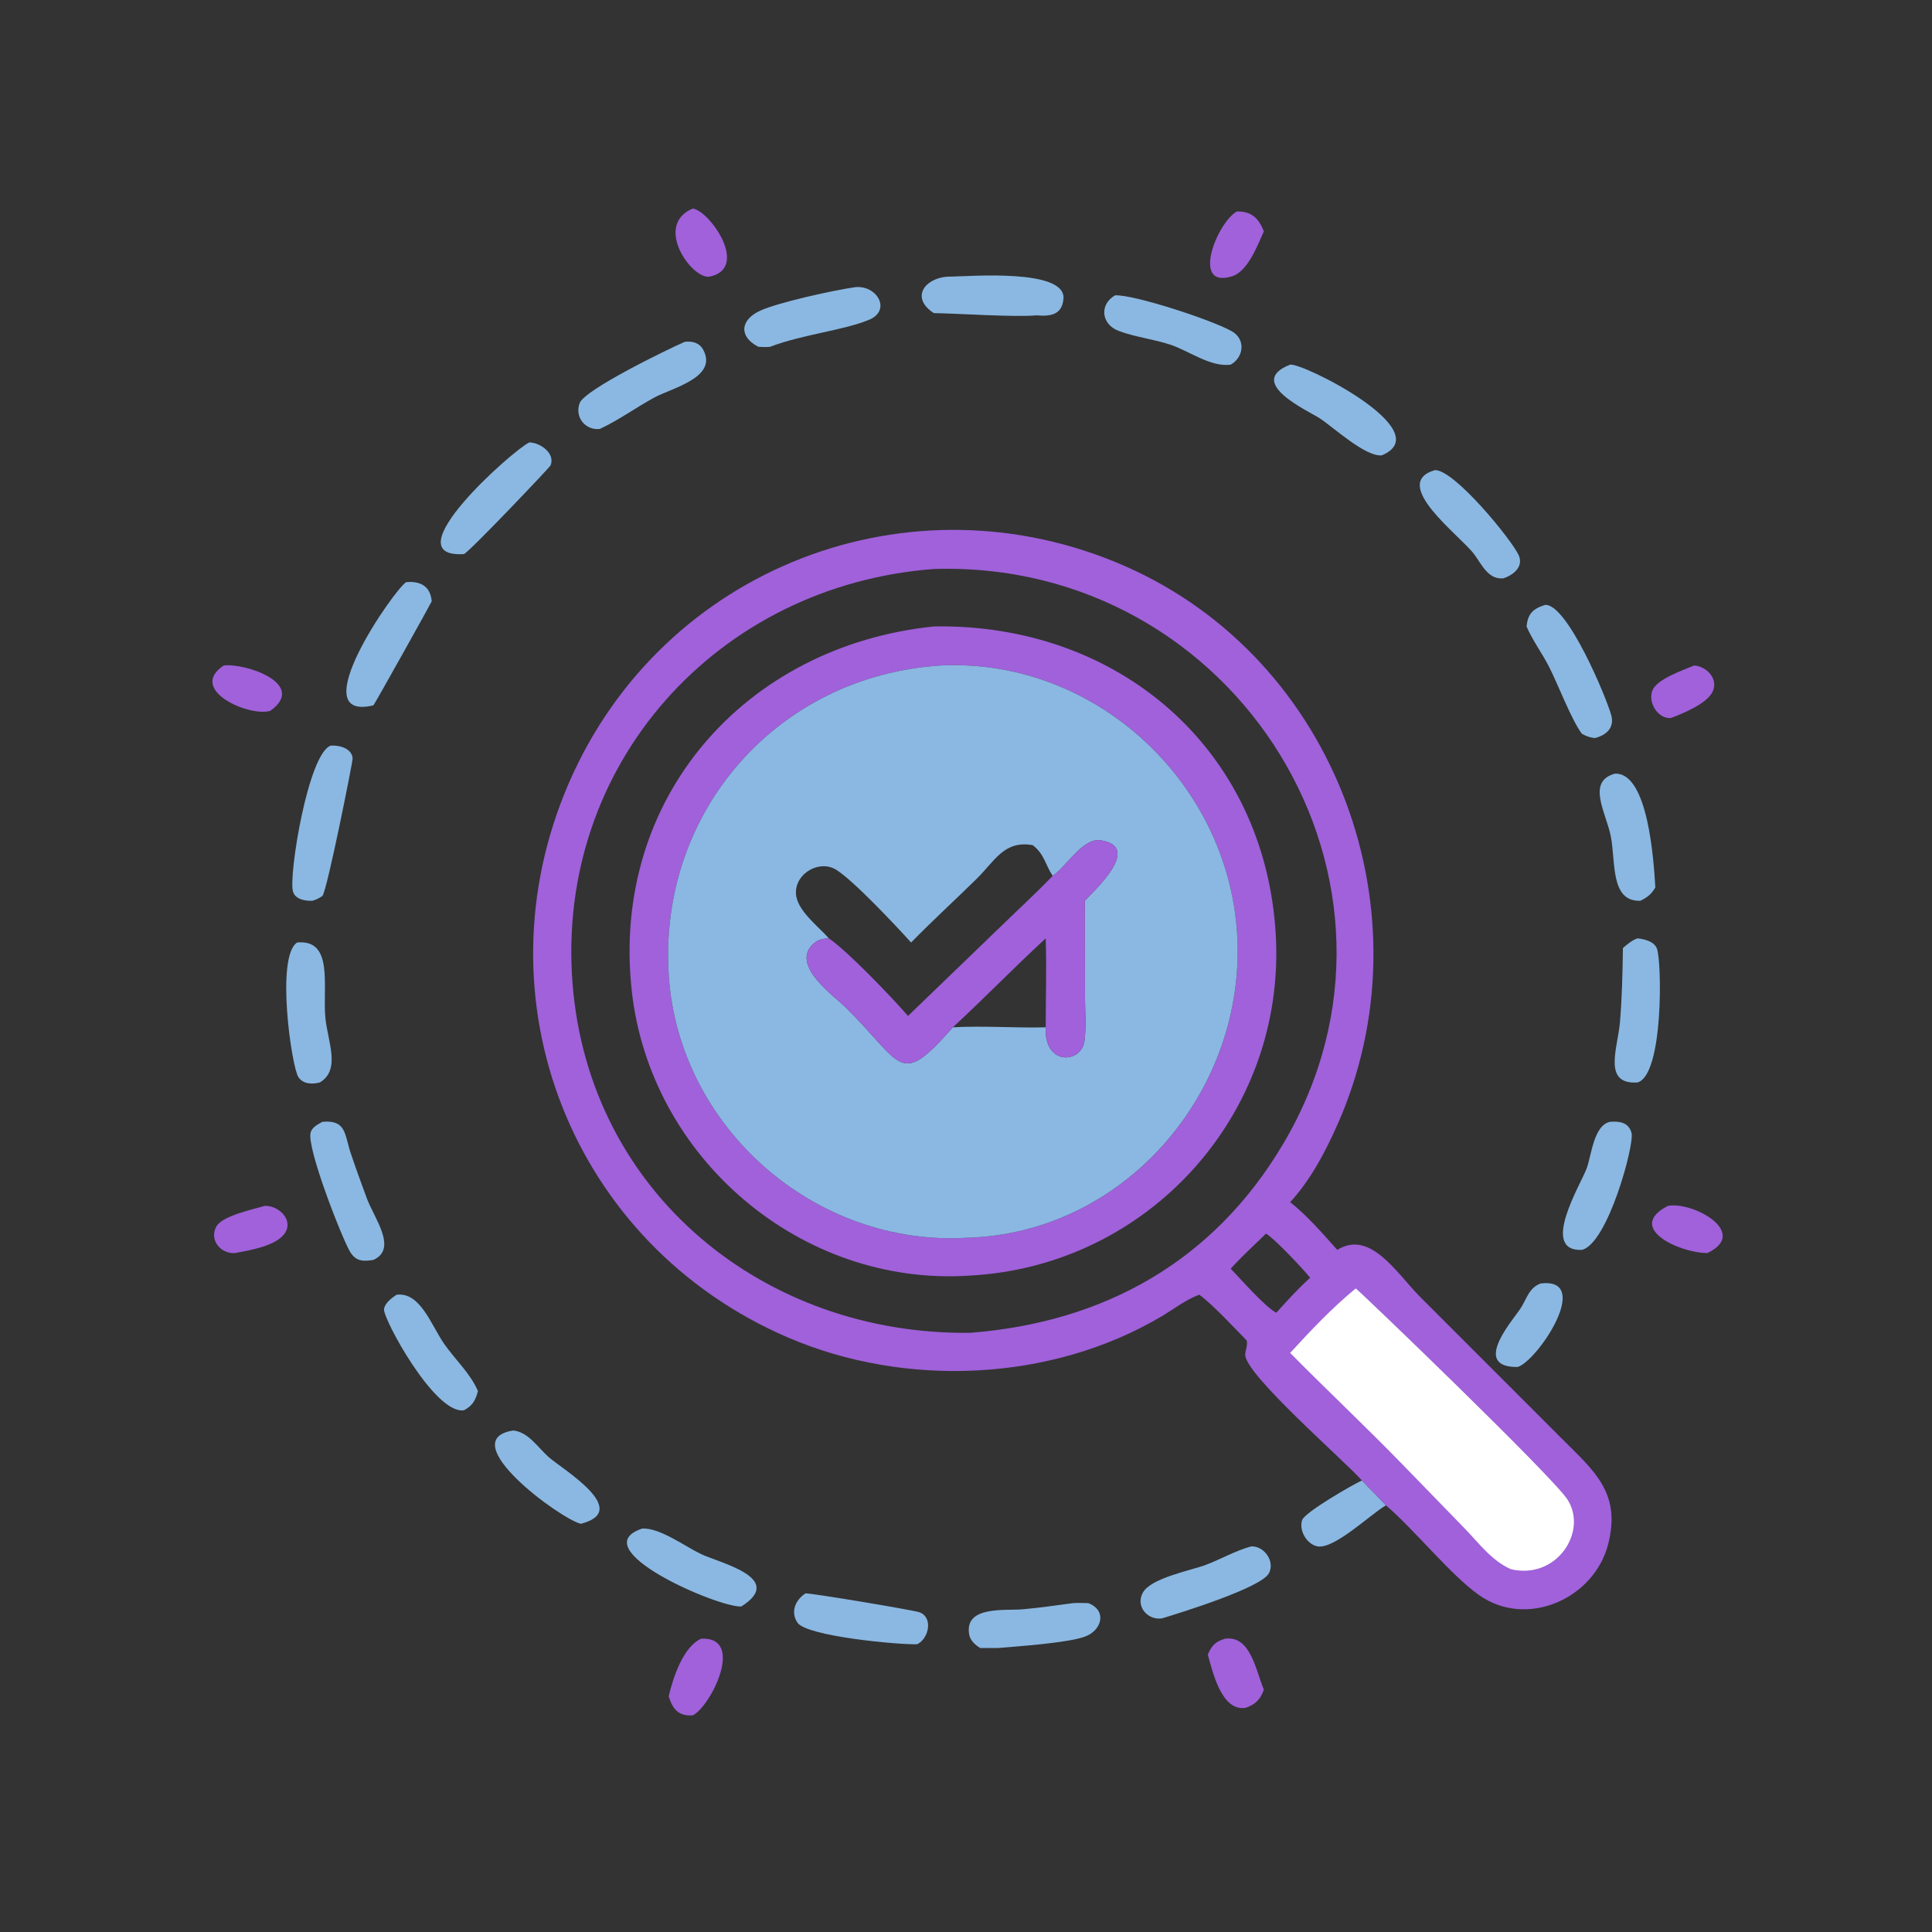
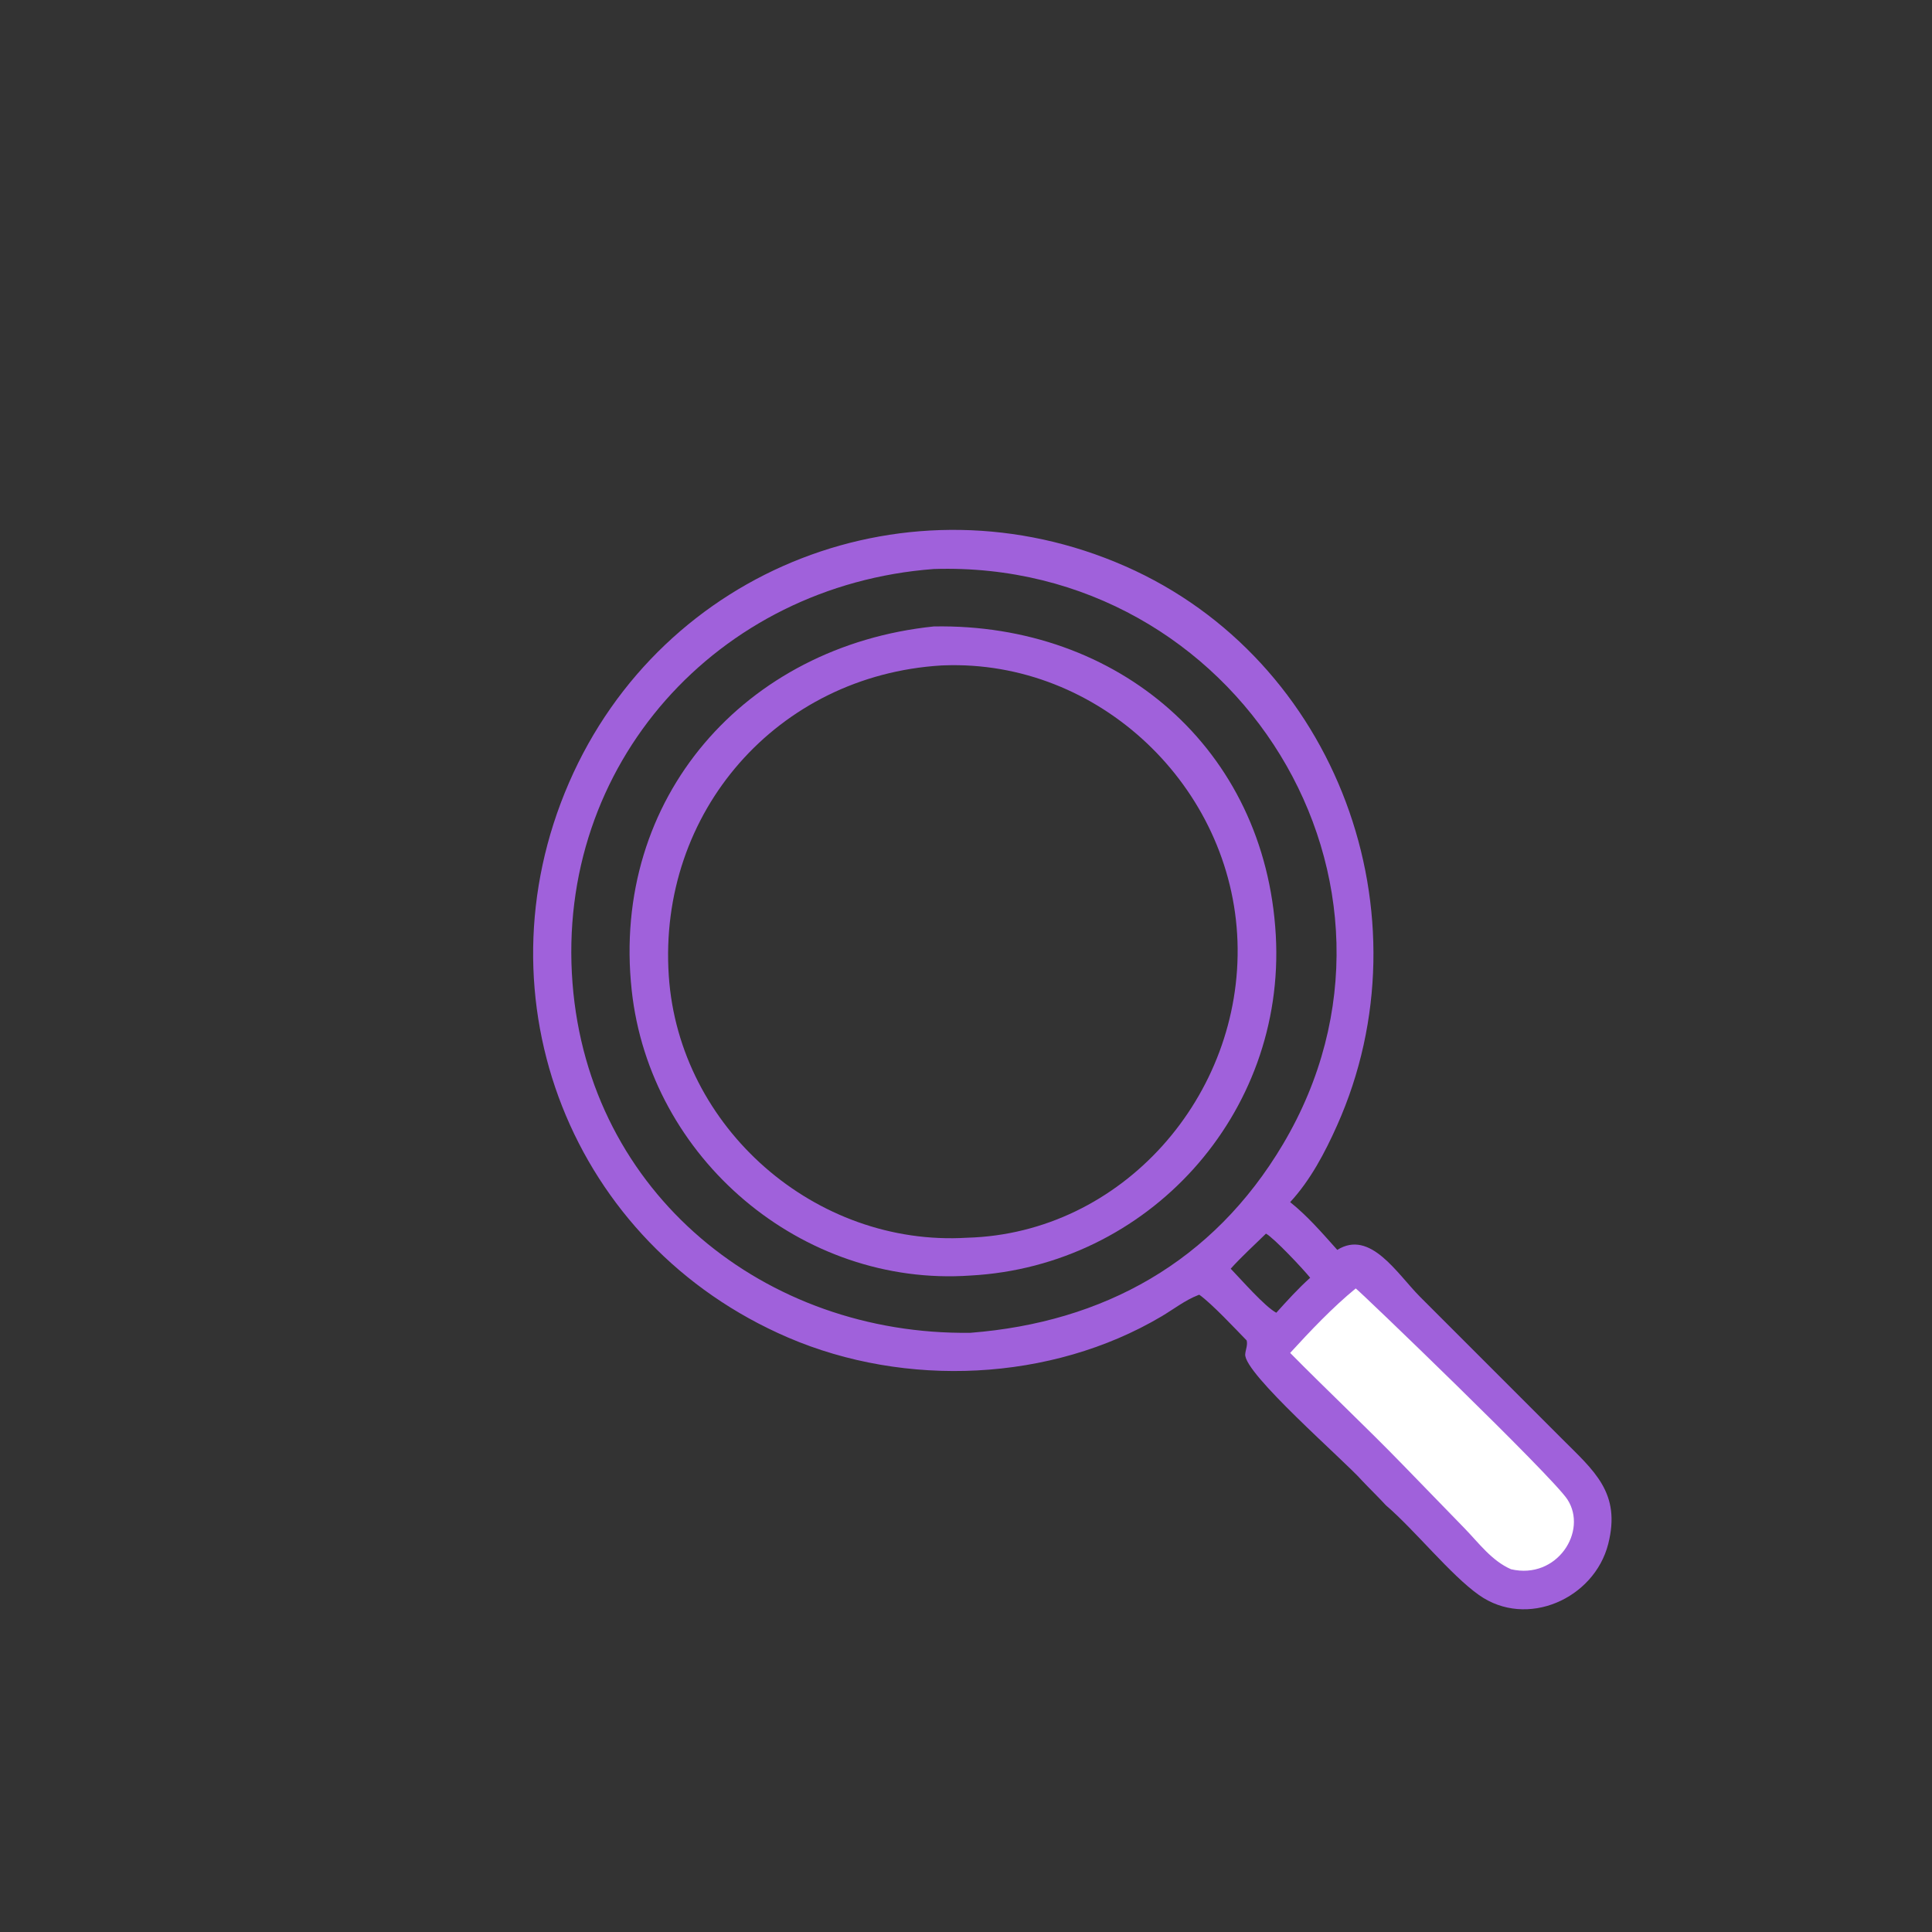
<svg xmlns="http://www.w3.org/2000/svg" width="1024" height="1024">
  <rect width="100%" height="100%" fill="#333333" stroke="none" />
-   <path fill="#A061DB" d="M897.994 352.716c6.57.54 12.952 7.03 9.734 13.878-2.972 6.332-15.688 11.56-22.106 13.976-7.05.512-12.38-8.454-9.77-14.728 2.498-6.004 16.262-10.666 22.142-13.126zm-779.402 0c11.763-1.356 44.454 9.89 24.672 24.044-11.207 3.378-44.09-11.19-24.672-24.044zm765.456 286.41c13.33-2.436 43.41 14.24 20.93 25.012-14.606.05-43.744-13.278-20.93-25.012zM655.542 112.073c7.682-.107 11.466 3.405 14.336 10.519-3.494 7.592-8.576 21.9-17.576 24.046-20.888 5.985-7.318-28.524 3.24-34.565zm-288.344-1.542c9.244 1.367 30.216 31.778 8.83 36.107-9.534 1.356-29.76-27.426-8.83-36.107zM140.312 639.126c7.302-.242 15.621 7.418 10.513 14.714-4.633 6.618-18.774 8.894-26.142 10.298-7.475.67-14.008-6.782-10.028-14.03 3.137-5.714 19.223-9.032 25.657-10.982zm509.044 229.406c13.63-1.81 16.374 17.398 20.522 27.014-1.838 5.124-4.298 7.752-9.618 9.62-12.81 2.17-17.568-19.194-20.09-28.194 1.978-4.712 4.028-6.958 9.186-8.44zm-277.688 0c23.62-1.05 4.88 36.11-4.47 40.624-7.472.586-10.738-3.252-12.76-10.098 2.288-9.934 7.69-26.312 17.23-30.526z" />
-   <path fill="#8AB8E2" d="M721.842 784.682c4.186 4.444 8.596 8.682 12.73 13.172-8.568 5.056-27.692 23.652-36.484 21.712-5.564-1.226-9.75-8.488-7.922-13.904 1.408-4.166 26.972-18.874 31.676-20.98zm94.742-104.426c27.772-3.266-1.39 40.78-12.156 44.276-24.196.272-3.768-23.48 1.106-30.464 3.61-5.172 4.542-11.428 11.05-13.812zm-544.546 77.93c8.018.814 13.1 9.072 18.706 14.048 7.246 6.432 44.512 28.422 17.096 35.408-10.588-2.422-67.998-44.418-35.802-49.456zm583.846-348.132c17.756-.836 20.648 46.618 21.472 60.306-2.074 3.61-4.25 5.278-7.95 7.078-16.152.522-12.938-21.008-15.702-34.45-2.572-12.502-12.886-28.716 2.18-32.934zm-95.33-160.886c10.416-.208 40.814 37.154 44.37 45.066 2.766 6.158-2.856 10.516-8.008 12.282-8.156.836-11.402-7.178-15.676-12.882-7.282-9.716-44.944-37.426-20.686-44.466zm-191.848 600.52c2.686-.186 5.426-.038 8.116 0 10.246 3.964 7.112 14.744-2.132 17.884-9.612 3.266-34.436 4.952-45.726 5.902h-9.446c-2.778-1.726-5.35-4.008-5.884-7.42-2.366-15.136 19.248-12.264 28.36-13.09 8.932-.812 17.83-2.048 26.712-3.276zM426.92 844.52c4.012-.042 56.802 8.818 60.248 9.974 7.594 2.55 5.184 14.028-1.032 16.984-10.252.332-58.646-4.256-63.454-11.418-3.884-5.784-1.018-12.098 4.238-15.54zM210.202 686.228c12.556-1.542 18.254 15.994 25.188 26 5.614 8.1 14.188 16.056 17.922 25.084-1.254 4.772-2.778 7.714-7.392 10.154-15.46 2.43-43.17-48.938-42.38-53.65.564-3.358 4.072-5.802 6.662-7.588zm643.27-91.652c5.074-.39 9.794.374 11.288 5.95 1.598 5.966-12.532 58.528-26.306 61.942-22.588.946-.536-34.882 2.52-43.208 2.546-6.936 3.766-23.07 12.498-24.684zm-513.03 215.572c9.46-.41 22.634 9.512 31.146 13.546 10.058 4.766 45.038 12.764 21.316 27.786-12.152.664-84.608-30.632-52.462-41.332zM453.37 152.196c11.572-1.115 19.292 12.382 7.118 17.362-13.778 5.636-35.078 7.669-52.364 14.267-2.03.217-4.11.06-6.146 0-10.412-5.356-9.768-14.124.742-19.063 9.364-4.401 39.566-11.042 50.65-12.566zm209.81 667.426c6.898-.296 12.708 7.968 9.372 14.244-4.11 7.736-46.682 20.858-56.6 23.9-7.52 1.192-14.21-6.206-10.276-13.538 4.238-7.898 25.56-11.82 33.566-14.862 8.054-3.06 15.578-7.482 23.938-9.744zm20.632-626.352c6.648-1.056 79.188 35.242 48.584 48.074-8.654.892-25.498-14.744-32.798-19.572-5.812-3.844-39.91-19.078-15.786-28.502zm-468.55 115.286c7.562-.702 12.926 2.194 13.548 10.166-.336.958-30.106 54.304-30.898 55.128-38.087 9.096 11.158-61.602 17.35-65.294zm375.762-152.02c9.85-.483 50.716 12.803 61.806 19.005 7.526 4.208 6.458 13.776-.528 17.729-10.676 1.455-22.122-7.33-32.014-10.594-8.9-2.936-18.704-4.016-27.362-7.288-9.352-3.536-10.294-14.079-1.902-18.852zm-89.018-9.898l2.538-.049c9.314-.109 60.438-4.312 59.118 11.74-.718 8.73-7.162 9.425-14.286 8.806-11.32 1.086-41.246-.98-54.45-1.188-12.414-8.08-4.962-18.354 7.08-19.31zM280.52 234.492c5.672.016 13.988 5.76 11.256 12.248-.394.936-42.59 45.368-45.856 46.934-38.79 2.388 25.812-55.004 34.6-59.182zm-123.042 265.06c19.647-1.926 13.379 23.696 14.993 40.078 1.216 12.346 8.299 27.41-2.967 34.1-3.994 1.012-8.709.98-11.319-2.776-3.579-5.152-12.202-63.984-.707-71.402zm205.494-318.397c4.048-.437 7.76.483 9.794 4.314 7.772 14.643-16.694 20.199-25.97 25.237-9.738 5.29-18.806 11.946-28.836 16.628-7.568.964-13.54-6.17-10.728-13.682 2.7-7.214 46.892-28.642 55.74-32.497zM867.898 497.35c3.71.418 8.77 1.534 10.306 5.42 2.602 6.584 3.608 67.036-10.306 70.96-18.712 1.2-10.424-18.266-9.284-31.976 1.09-13.136 1.382-26.094 1.564-39.254 2.346-2.06 4.738-4.112 7.72-5.15zM818.962 320.6c11.66-.68 32.526 49.1 35.078 58.64 1.746 6.526-2.82 10.556-8.778 11.94-2.598-.236-4.54-.992-6.808-2.256-5.426-7.058-12.768-26.454-17.516-35.694-3.682-7.164-8.66-13.804-11.842-21.2.73-6.736 3.3-9.356 9.866-11.43zM170.904 594.576c12.733-1.14 11.66 6.742 14.993 16.654 2.68 7.968 5.571 15.886 8.474 23.776 3.889 10.574 16.609 26.834 3.541 32.77-5.382.898-9.345.808-12.39-4.342-4.335-7.332-23.159-55.272-20.867-63.214.833-2.888 3.838-4.28 6.25-5.644zm4.47-199.402c4.44-.23 11.149 1.352 11.54 6.89.088 1.262-13.33 69.124-16.01 72.792-1.778 1.228-3.279 1.986-5.358 2.582-3.725.142-9.09-.7-10.277-4.96-2.374-8.526 8.123-73.458 20.105-77.304z" />
  <path fill="#A061DB" d="M635.636 686.228l-.682.256c-6.74 2.586-13.08 7.54-19.302 11.224-58.65 34.722-135.828 37.926-197.942 11.222-114.89-49.394-165.812-179.55-116.168-293.982 49.554-114.23 181.006-164.88 294.854-114.836 112.414 49.414 161.98 185.124 112.3 296.352-6.41 14.354-14.152 29.1-24.884 40.688 9.314 7.45 17.044 16.462 24.978 25.316 17.52-10.976 31.72 12.672 43.878 24.884l75.034 75.058c17.2 17.214 31.598 28.768 24.684 55.938-7.374 28.968-43.108 45.012-68.504 27.058-15.104-10.676-33.798-34.22-49.31-47.552-4.134-4.49-8.544-8.728-12.73-13.172-9.282-10.55-62.702-56.8-61.854-66.906.208-2.476 1.39-4.838.768-7.31-6.032-6.178-18.41-19.454-25.12-24.238zm-140.71-384.64c-114.658 8.61-200.534 103.592-191.472 219.6 8.714 111.56 102.11 186.676 210.922 185.226 70.428-5.532 128.542-37.486 165.626-99.946 82.14-138.344-24.254-310.032-185.076-304.88zm176.07 352.254c-6.222 6.124-12.864 12.11-18.694 18.598 5.548 5.732 18.082 20.134 24.168 23.336 5.776-6.41 11.522-12.766 17.952-18.538-3.516-4.404-18.996-20.928-23.426-23.396z" />
  <path fill="#fff" d="M718.562 682.902c1.348.606 104.158 99.43 112.208 111.852 10.936 16.878-5.566 42.632-29.894 36.974-10.23-4.466-17.052-13.89-24.644-21.704l-32.808-33.766c-19.5-20.09-39.946-39.256-59.612-59.184 10.65-11.642 22.568-24.214 34.75-34.172z" />
  <path fill="#A061DB" d="M494.926 332.03c97.582-1.778 175.722 64.808 181.27 163.622 5.334 95.004-67.766 175.308-161.82 180.408-89.518 6.238-169.92-62.234-179.56-151.178C323.75 422.794 395.12 342.35 494.926 332.03zm3.898 20.686c-86.806 5.35-150.184 77.762-144.348 164.534 5.418 80.552 77.712 143.65 158.092 138.772 82.408-2.288 146.108-75.476 143.326-157.062-2.794-81.916-73.408-149.482-155.818-146.294l-1.252.05z" />
-   <path fill="#8AB8E2" d="M498.824 352.716l1.252-.05c82.41-3.188 153.024 64.378 155.818 146.294 2.782 81.586-60.918 154.774-143.326 157.062-80.38 4.878-152.674-58.22-158.092-138.772-5.836-86.772 57.542-159.184 144.348-164.534zm59.114 111.502c-8.46 8.846-17.546 17.152-26.324 25.69l-50.346 48.572c-8.056-9.346-31.964-34.356-41.942-41.13-3.726.19-6.27.742-8.92 3.538-10.742 11.332 11.352 26.638 18.228 33.452 30.36 30.088 27.768 42.596 56.404 10.154 16.282-.924 32.878.45 49.208 0-.994 20.568 18.846 19.22 20.524 7.35 1.07-7.55.286-16.224.282-23.866l-.032-50.54c3.55-4.282 31.06-28.406 8.494-32.04-9.632-1.55-18.302 13.95-25.576 18.82zm-75.02 35.334c-8.102-8.93-30.244-32.584-39.614-38.502-8.834-5.58-21.65 1.666-21.448 12.21.174 9.088 11.822 17.63 17.47 24.09 9.978 6.774 33.886 31.784 41.942 41.13l50.346-48.572c8.778-8.538 17.864-16.844 26.324-25.69-3.874-5.806-4.362-11.482-10.568-16.268-15.176-2.646-19.984 8.264-29.732 17.844-11.522 11.326-23.424 22.186-34.72 33.758z" />
-   <path fill="#A061DB" d="M557.938 464.218c7.274-4.87 15.944-20.37 25.576-18.82 22.566 3.634-4.944 27.758-8.494 32.04l.032 50.54c.004 7.642.788 16.316-.282 23.866-1.678 11.87-21.518 13.218-20.524-7.35-16.33.45-32.926-.924-49.208 0-28.636 32.442-26.044 19.934-56.404-10.154-6.876-6.814-28.97-22.12-18.228-33.452 2.65-2.796 5.194-3.348 8.92-3.538 9.978 6.774 33.886 31.784 41.942 41.13l50.346-48.572c8.778-8.538 17.864-16.844 26.324-25.69zm-52.9 80.276c16.282-.924 32.878.45 49.208 0 .018-15.666.522-31.5 0-47.144-16.806 15.494-32.7 31.882-49.208 47.144z" />
</svg>